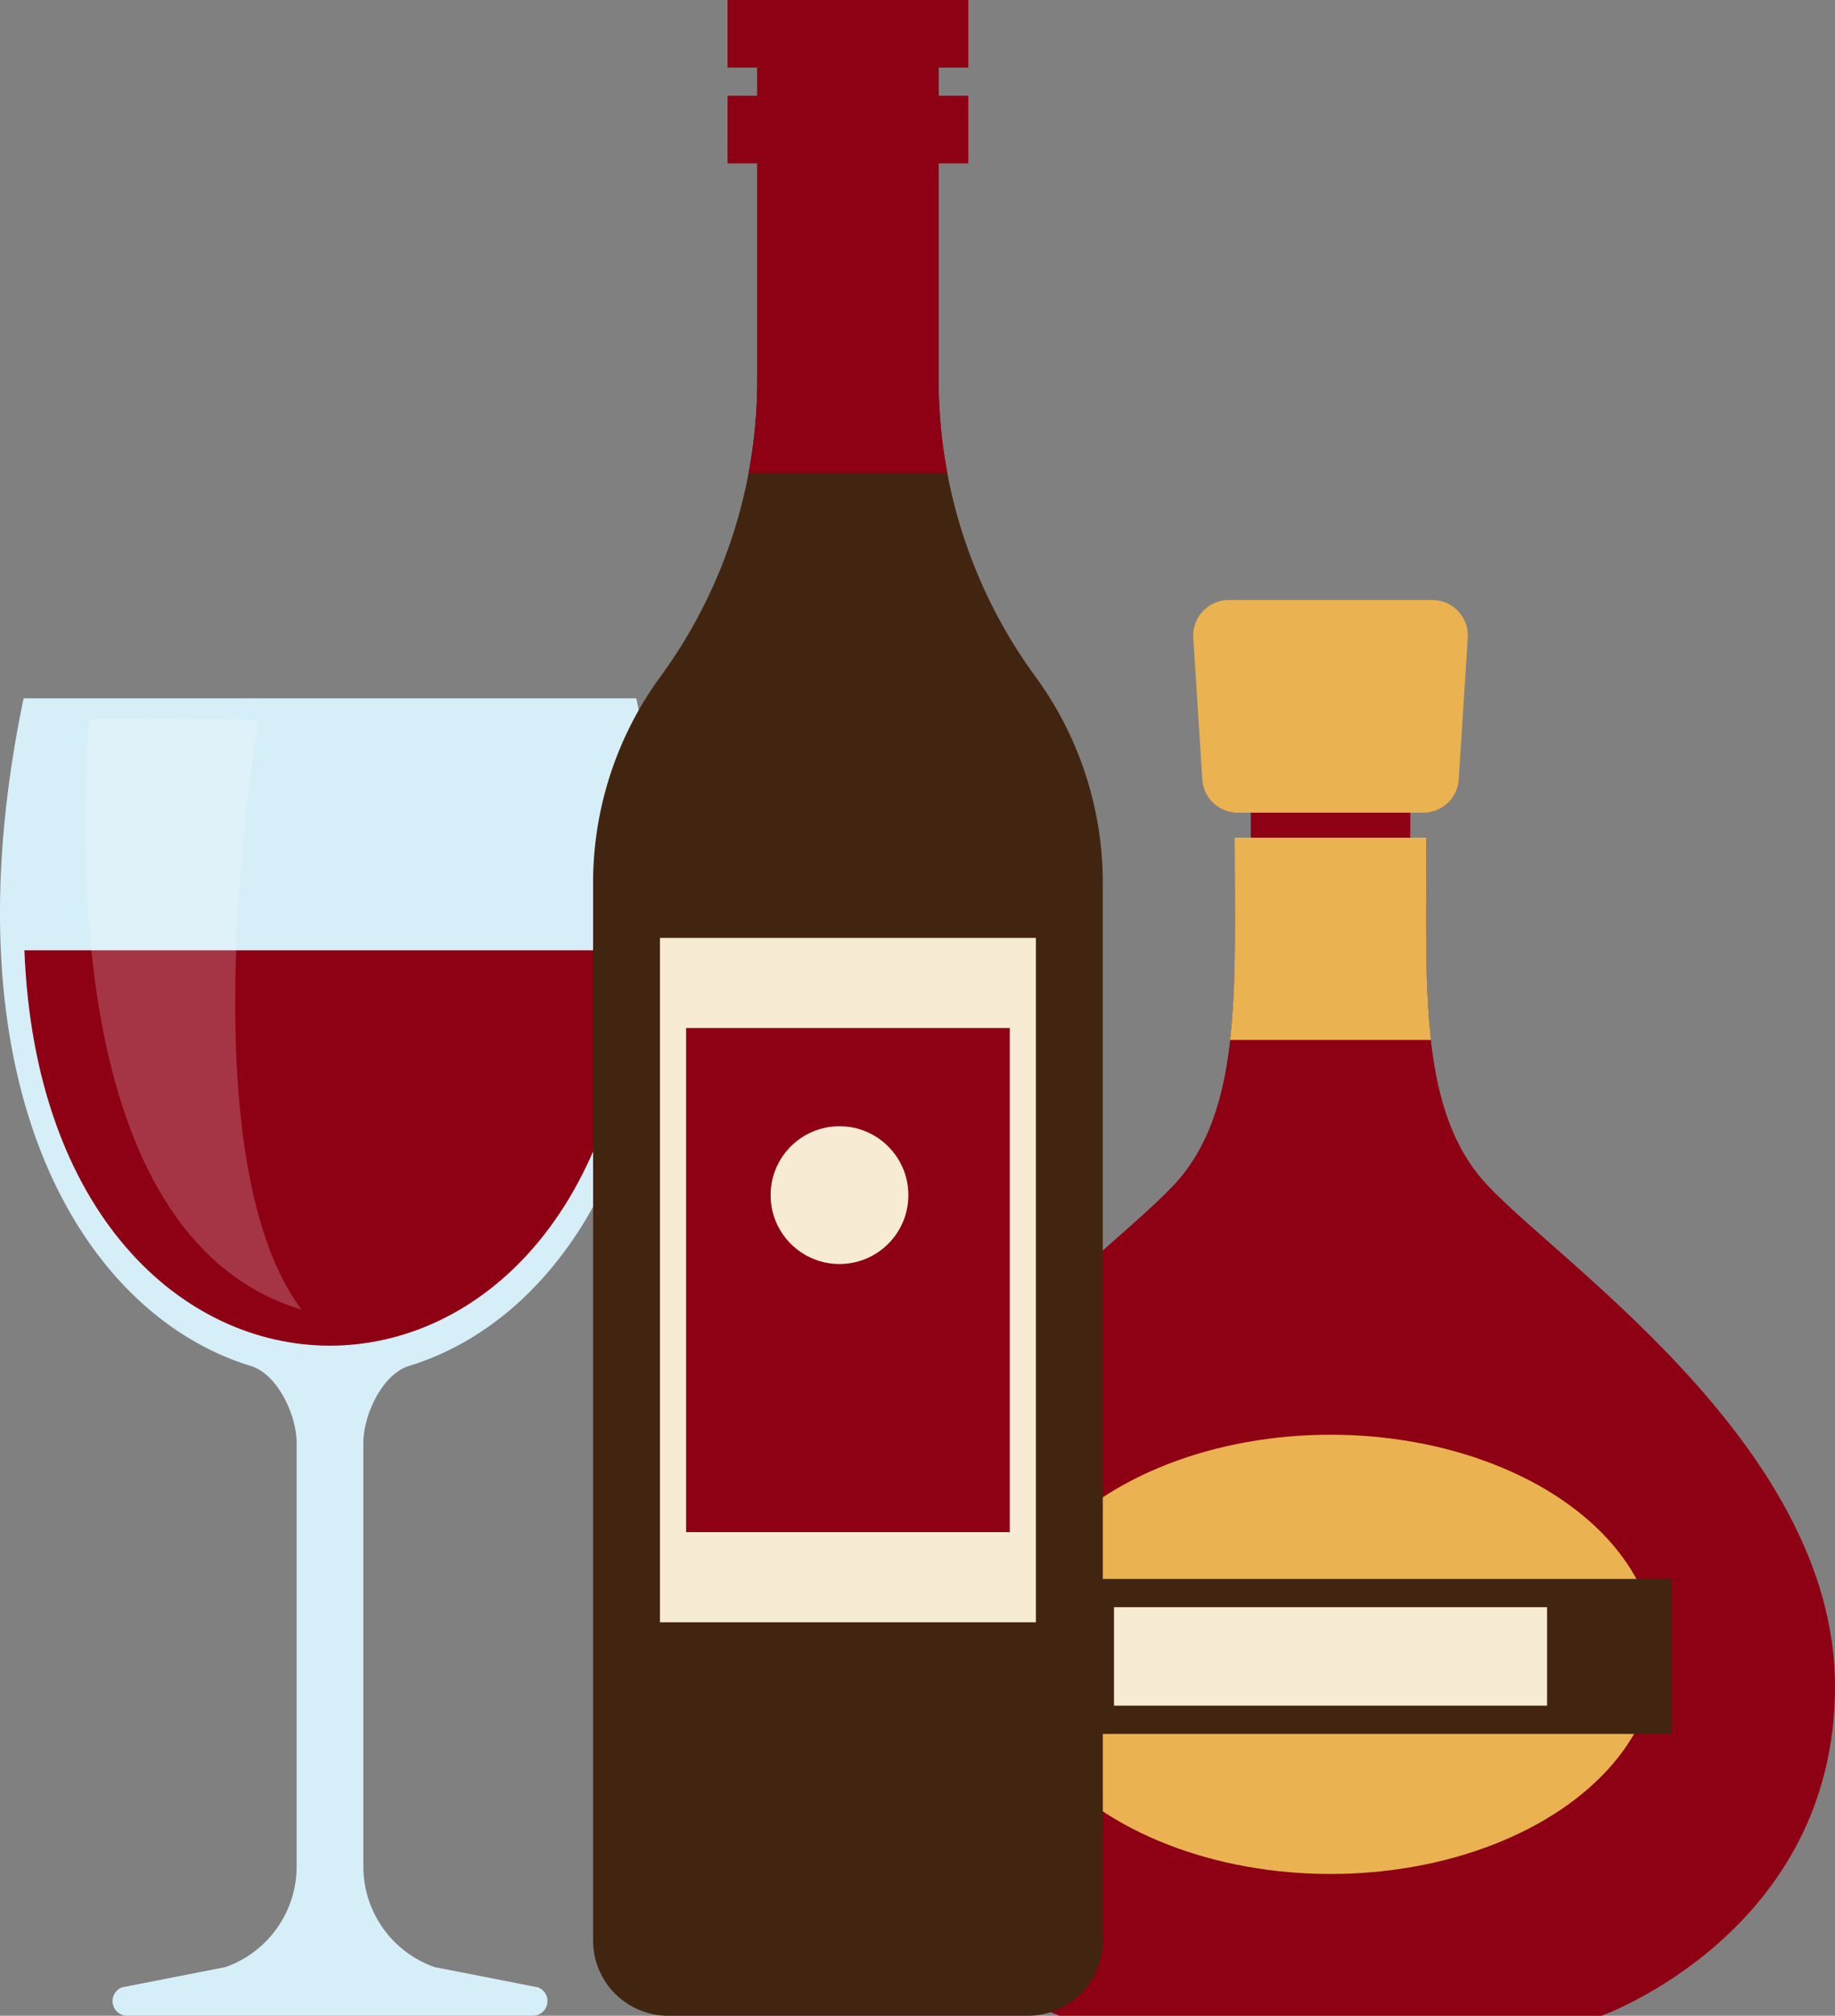
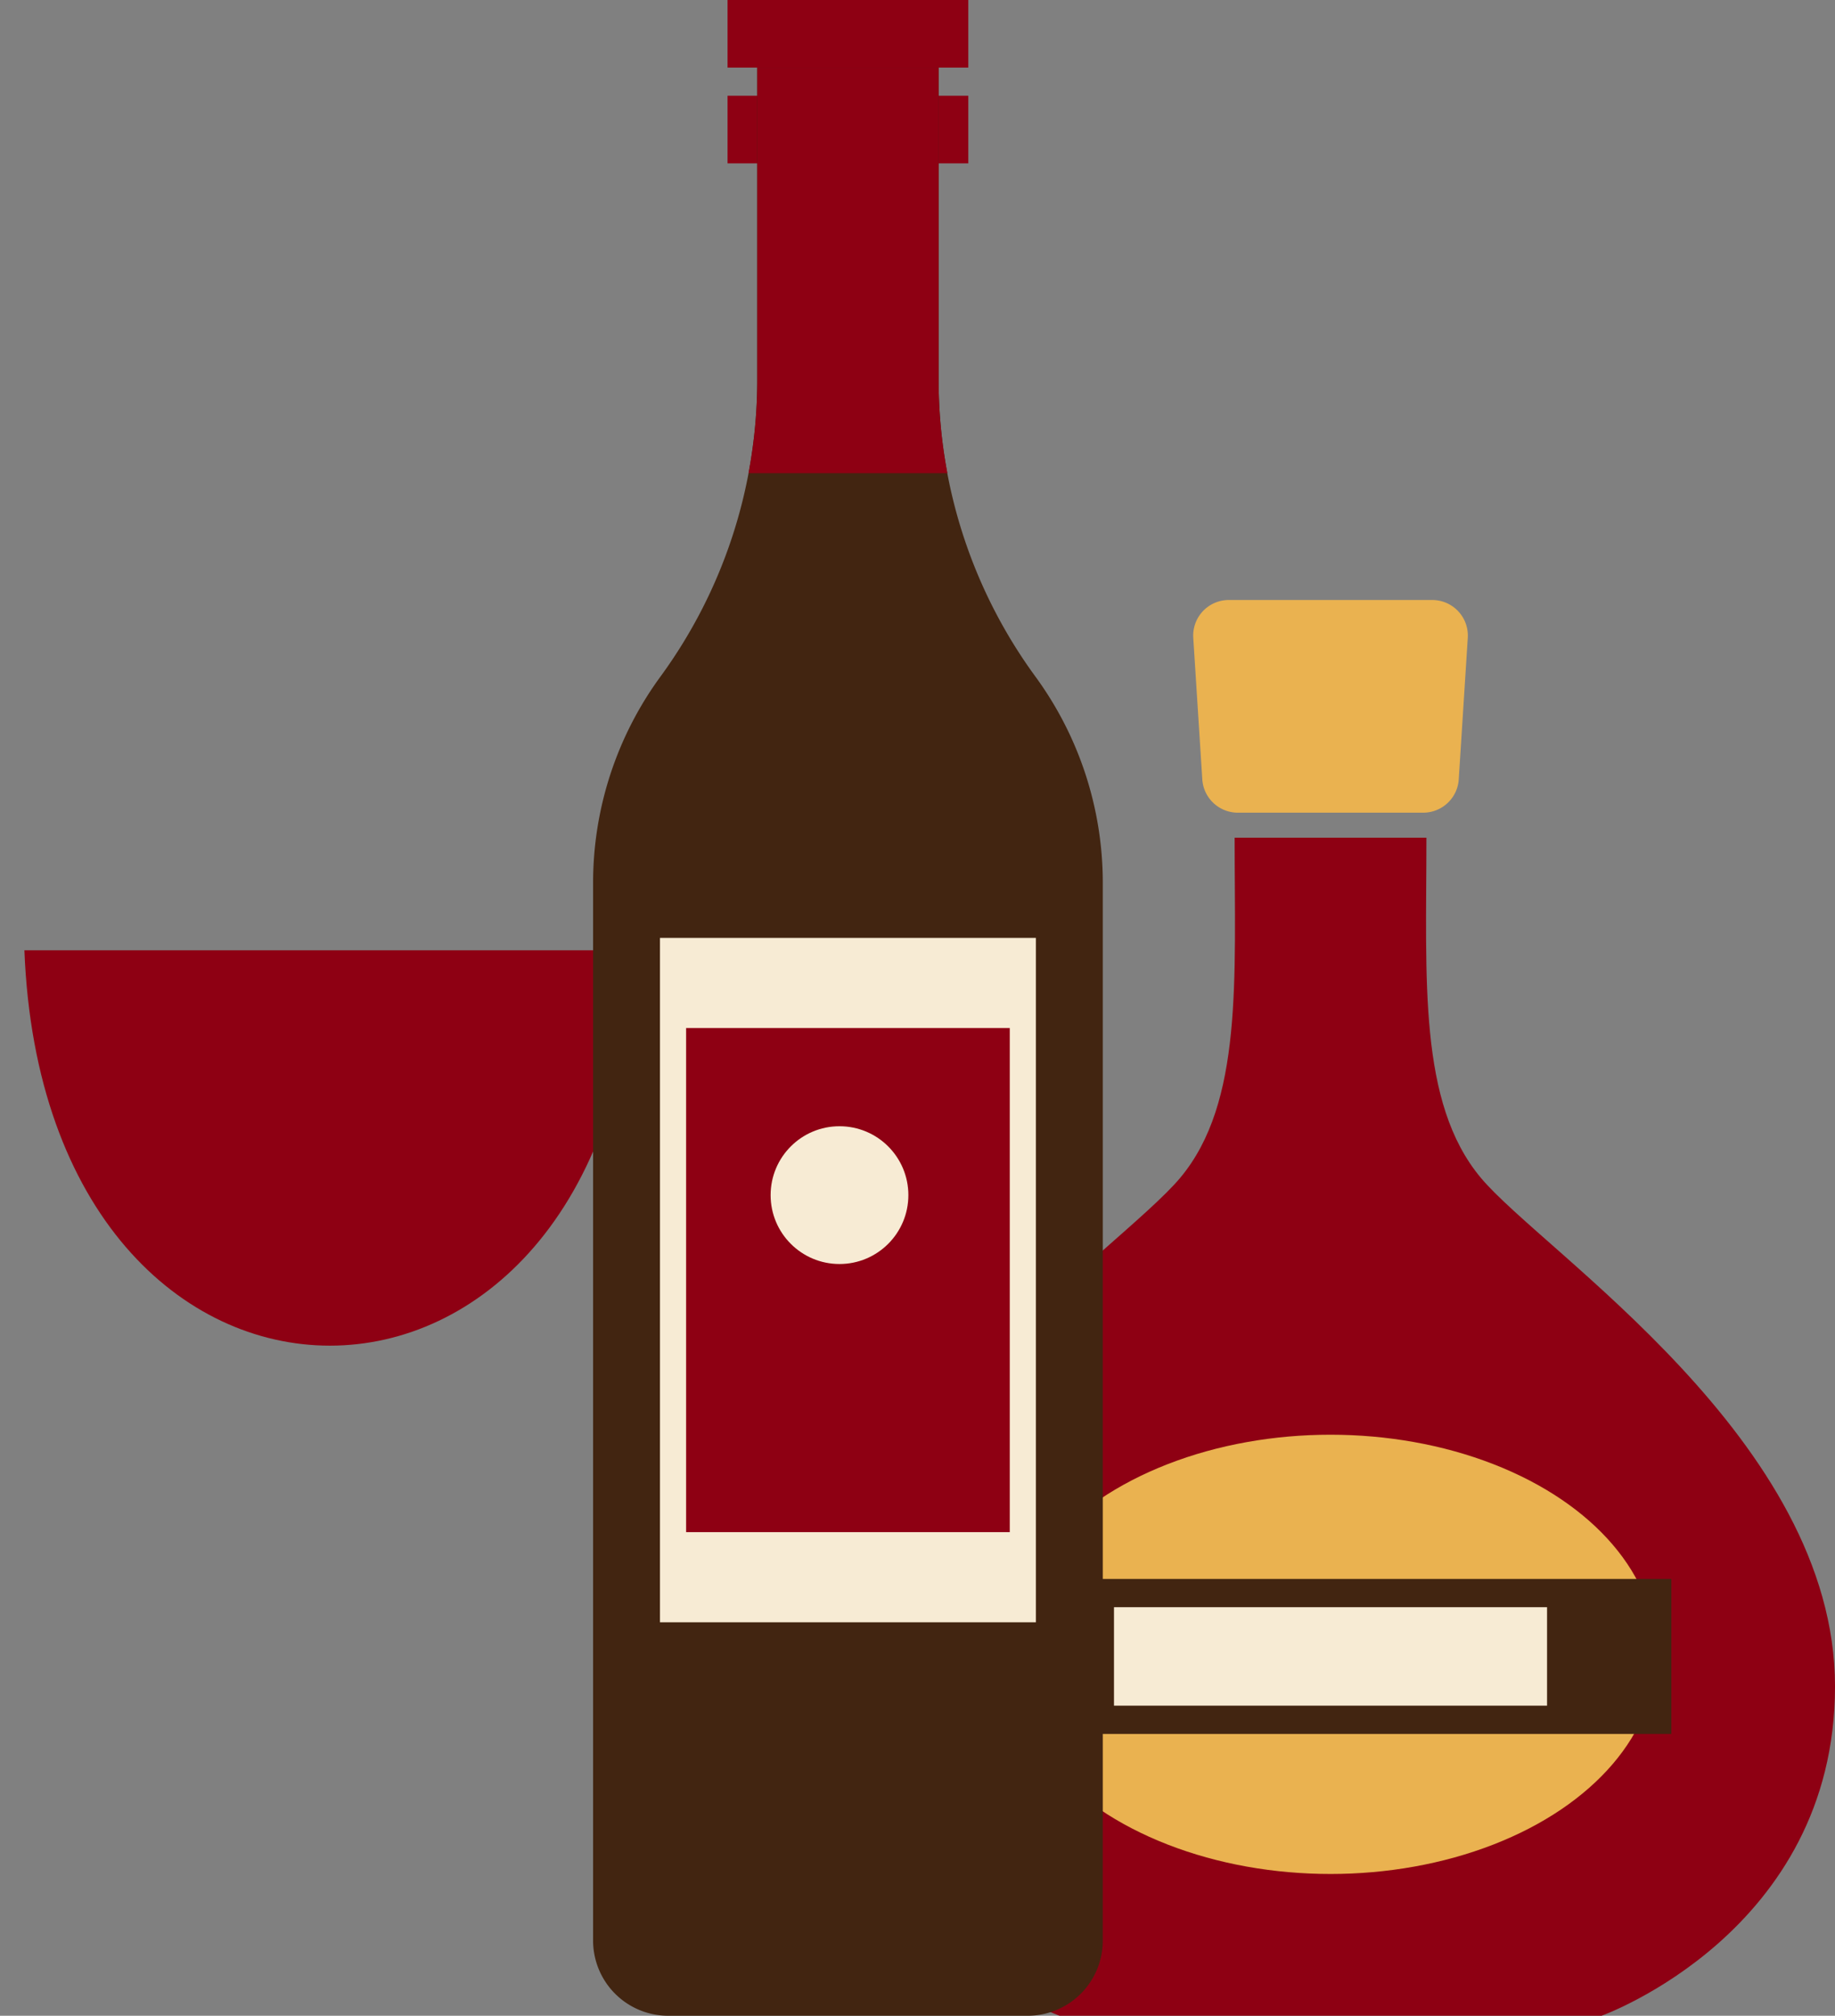
<svg xmlns="http://www.w3.org/2000/svg" viewBox="0 0 442.463 485.944">
  <rect x="0" y="0" width="442.463" height="485.944" fill="#808080" stroke="none" />
  <g data-name="图层 2">
    <g data-name="图层 1">
      <path d="M357.012,283.877c-15.079-18.1-13.068-47.752-13.068-81.932H297.7c0,34.18,2.01,63.837-13.069,81.932S199.18,347.211,199.18,406.525s56.3,79.419,56.3,79.419H386.166s56.3-20.107,56.3-79.419S372.092,301.973,357.012,283.877Z" style="fill:#8e0013">
     </path>
-       <rect x="301.595" y="191.138" width="38.453" height="27.143" style="fill:#8e0013">
-      </rect>
      <ellipse cx="320.821" cy="398.817" rx="78.539" ry="52.946" style="fill:#eab250">
     </ellipse>
      <rect x="238.638" y="380.638" width="164.367" height="37.364" style="fill:#422511">
     </rect>
      <rect x="268.611" y="387.451" width="104.422" height="23.737" style="fill:#f7ebd4">
     </rect>
-       <path d="M345.033,250.7c-1.615-14.364-1.089-30.935-1.089-48.757H297.7c0,17.822.525,34.393-1.09,48.757Z" style="fill:#eab250">
-      </path>
      <path d="M343.176,195.913H298.467a8.581,8.581,0,0,1-8.564-8.034l-2.177-34.109a8.581,8.581,0,0,1,8.564-9.127h49.063a8.581,8.581,0,0,1,8.564,9.127l-2.177,34.109A8.581,8.581,0,0,1,343.176,195.913Z" style="fill:#eab250">
-      </path>
-       <path d="M98.648,329.284c40.69-12.469,74.307-67.415,54.783-160.933H5.692C-13.8,261.942,19.8,316.853,60.479,329.3c6.478,1.981,11.047,11.827,11.047,18.6V449.952A25.733,25.733,0,0,1,54.4,474.2l-24.913,4.879a3.532,3.532,0,0,0,1.181,6.861h97.807a3.532,3.532,0,0,0,1.181-6.861L104.74,474.2a25.733,25.733,0,0,1-17.129-24.252V347.882C87.611,341.112,92.175,331.267,98.648,329.284Z" style="fill:#d6eef7">
     </path>
      <path d="M5.882,229.088c4.956,127.14,142.418,127.029,147.373,0Z" style="fill:#8e0013">
     </path>
      <g style="opacity:0.21">
-         <path d="M21.482,173.629c.064-1,40.882,0,40.882,0S44.328,277.828,72.7,315.7C33.457,304.041,16.455,251.708,21.482,173.629Z" style="fill:#fff">
-       </path>
-       </g>
+         </g>
      <rect x="175.432" width="58.052" height="16.295" style="fill:#8e0013">
     </rect>
      <rect x="175.432" y="23.085" width="58.052" height="16.295" style="fill:#8e0013">
     </rect>
      <path d="M226.325,91.662V16.3H182.592V91.662a121.026,121.026,0,0,1-23.343,71.45h0a84.191,84.191,0,0,0-16.24,49.709V467.815a18.129,18.129,0,0,0,18.128,18.129H247.78a18.129,18.129,0,0,0,18.129-18.129V212.821a84.192,84.192,0,0,0-16.241-49.709h0A121.028,121.028,0,0,1,226.325,91.662Z" style="fill:#422511">
     </path>
      <path d="M182.592,16.3V91.662a121,121,0,0,1-2.112,22.406h47.957a121,121,0,0,1-2.112-22.406V16.3Z" style="fill:#8e0013">
     </path>
      <rect x="159.137" y="226.099" width="90.643" height="164.991" style="fill:#f7ebd4">
     </rect>
      <rect x="165.437" y="247.834" width="78.043" height="121.521" style="fill:#8e0013">
     </rect>
      <circle cx="202.422" cy="288.112" r="16.607" style="fill:#f7ebd4">
     </circle>
    </g>
  </g>
</svg>